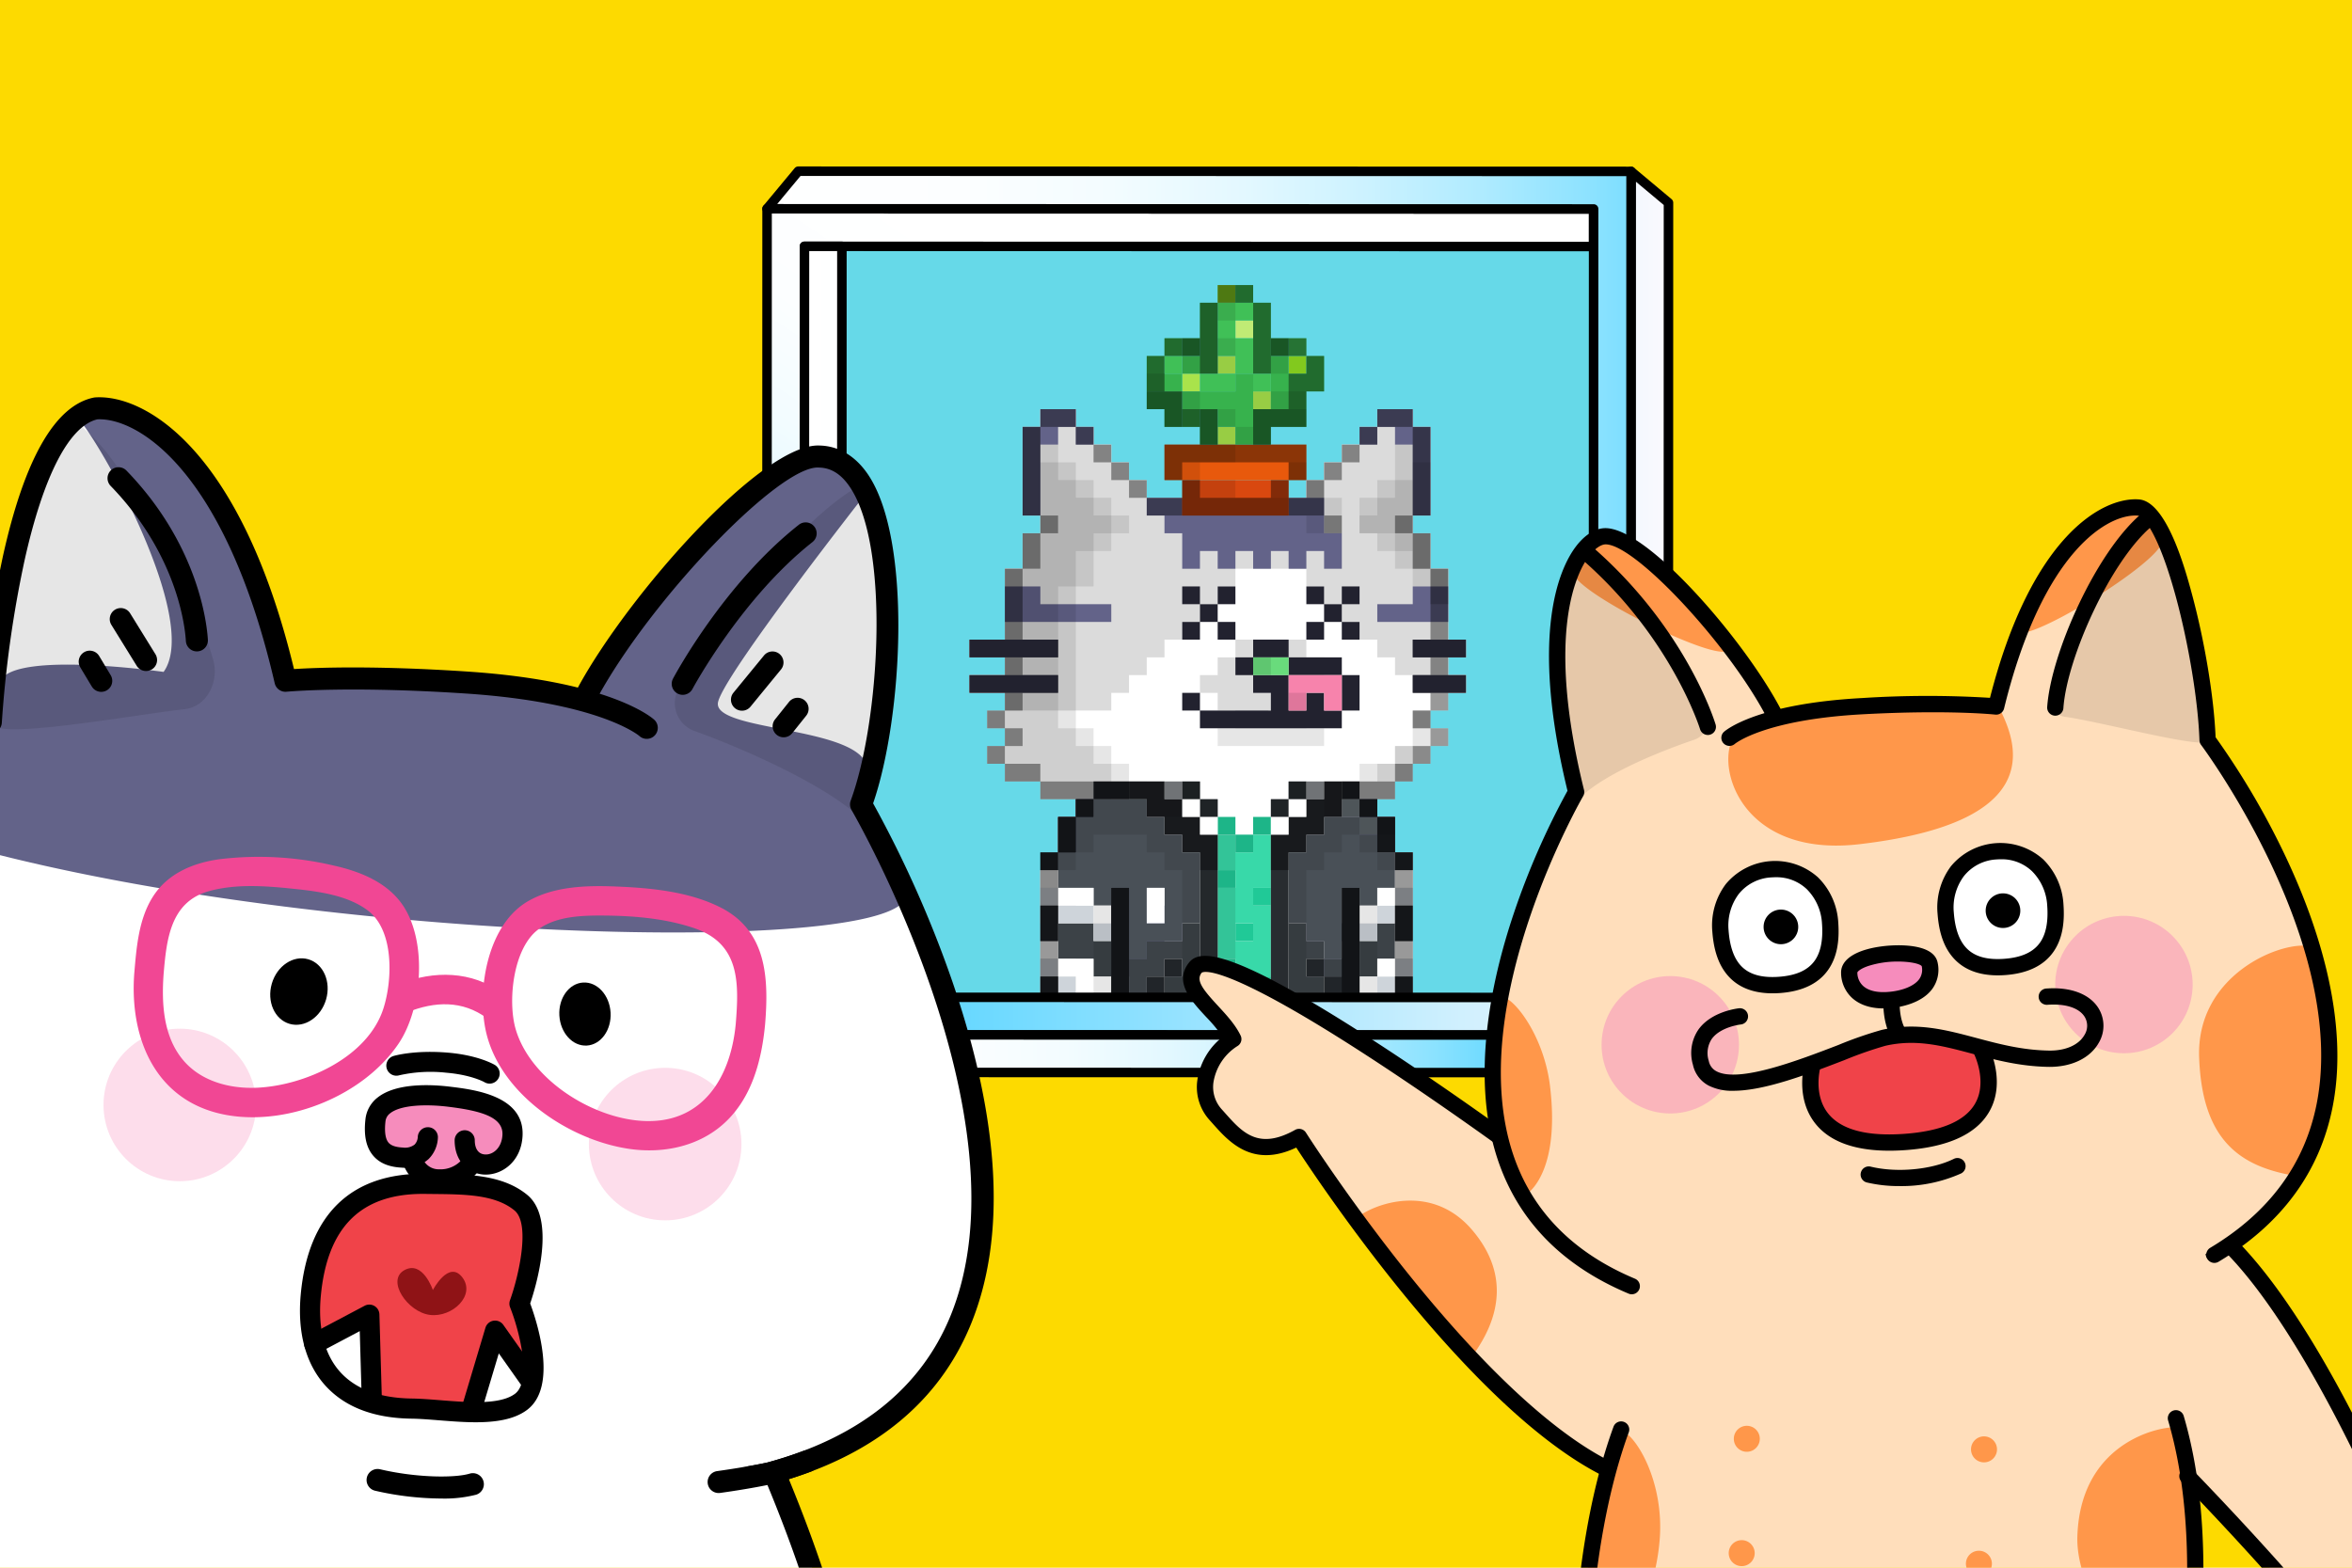
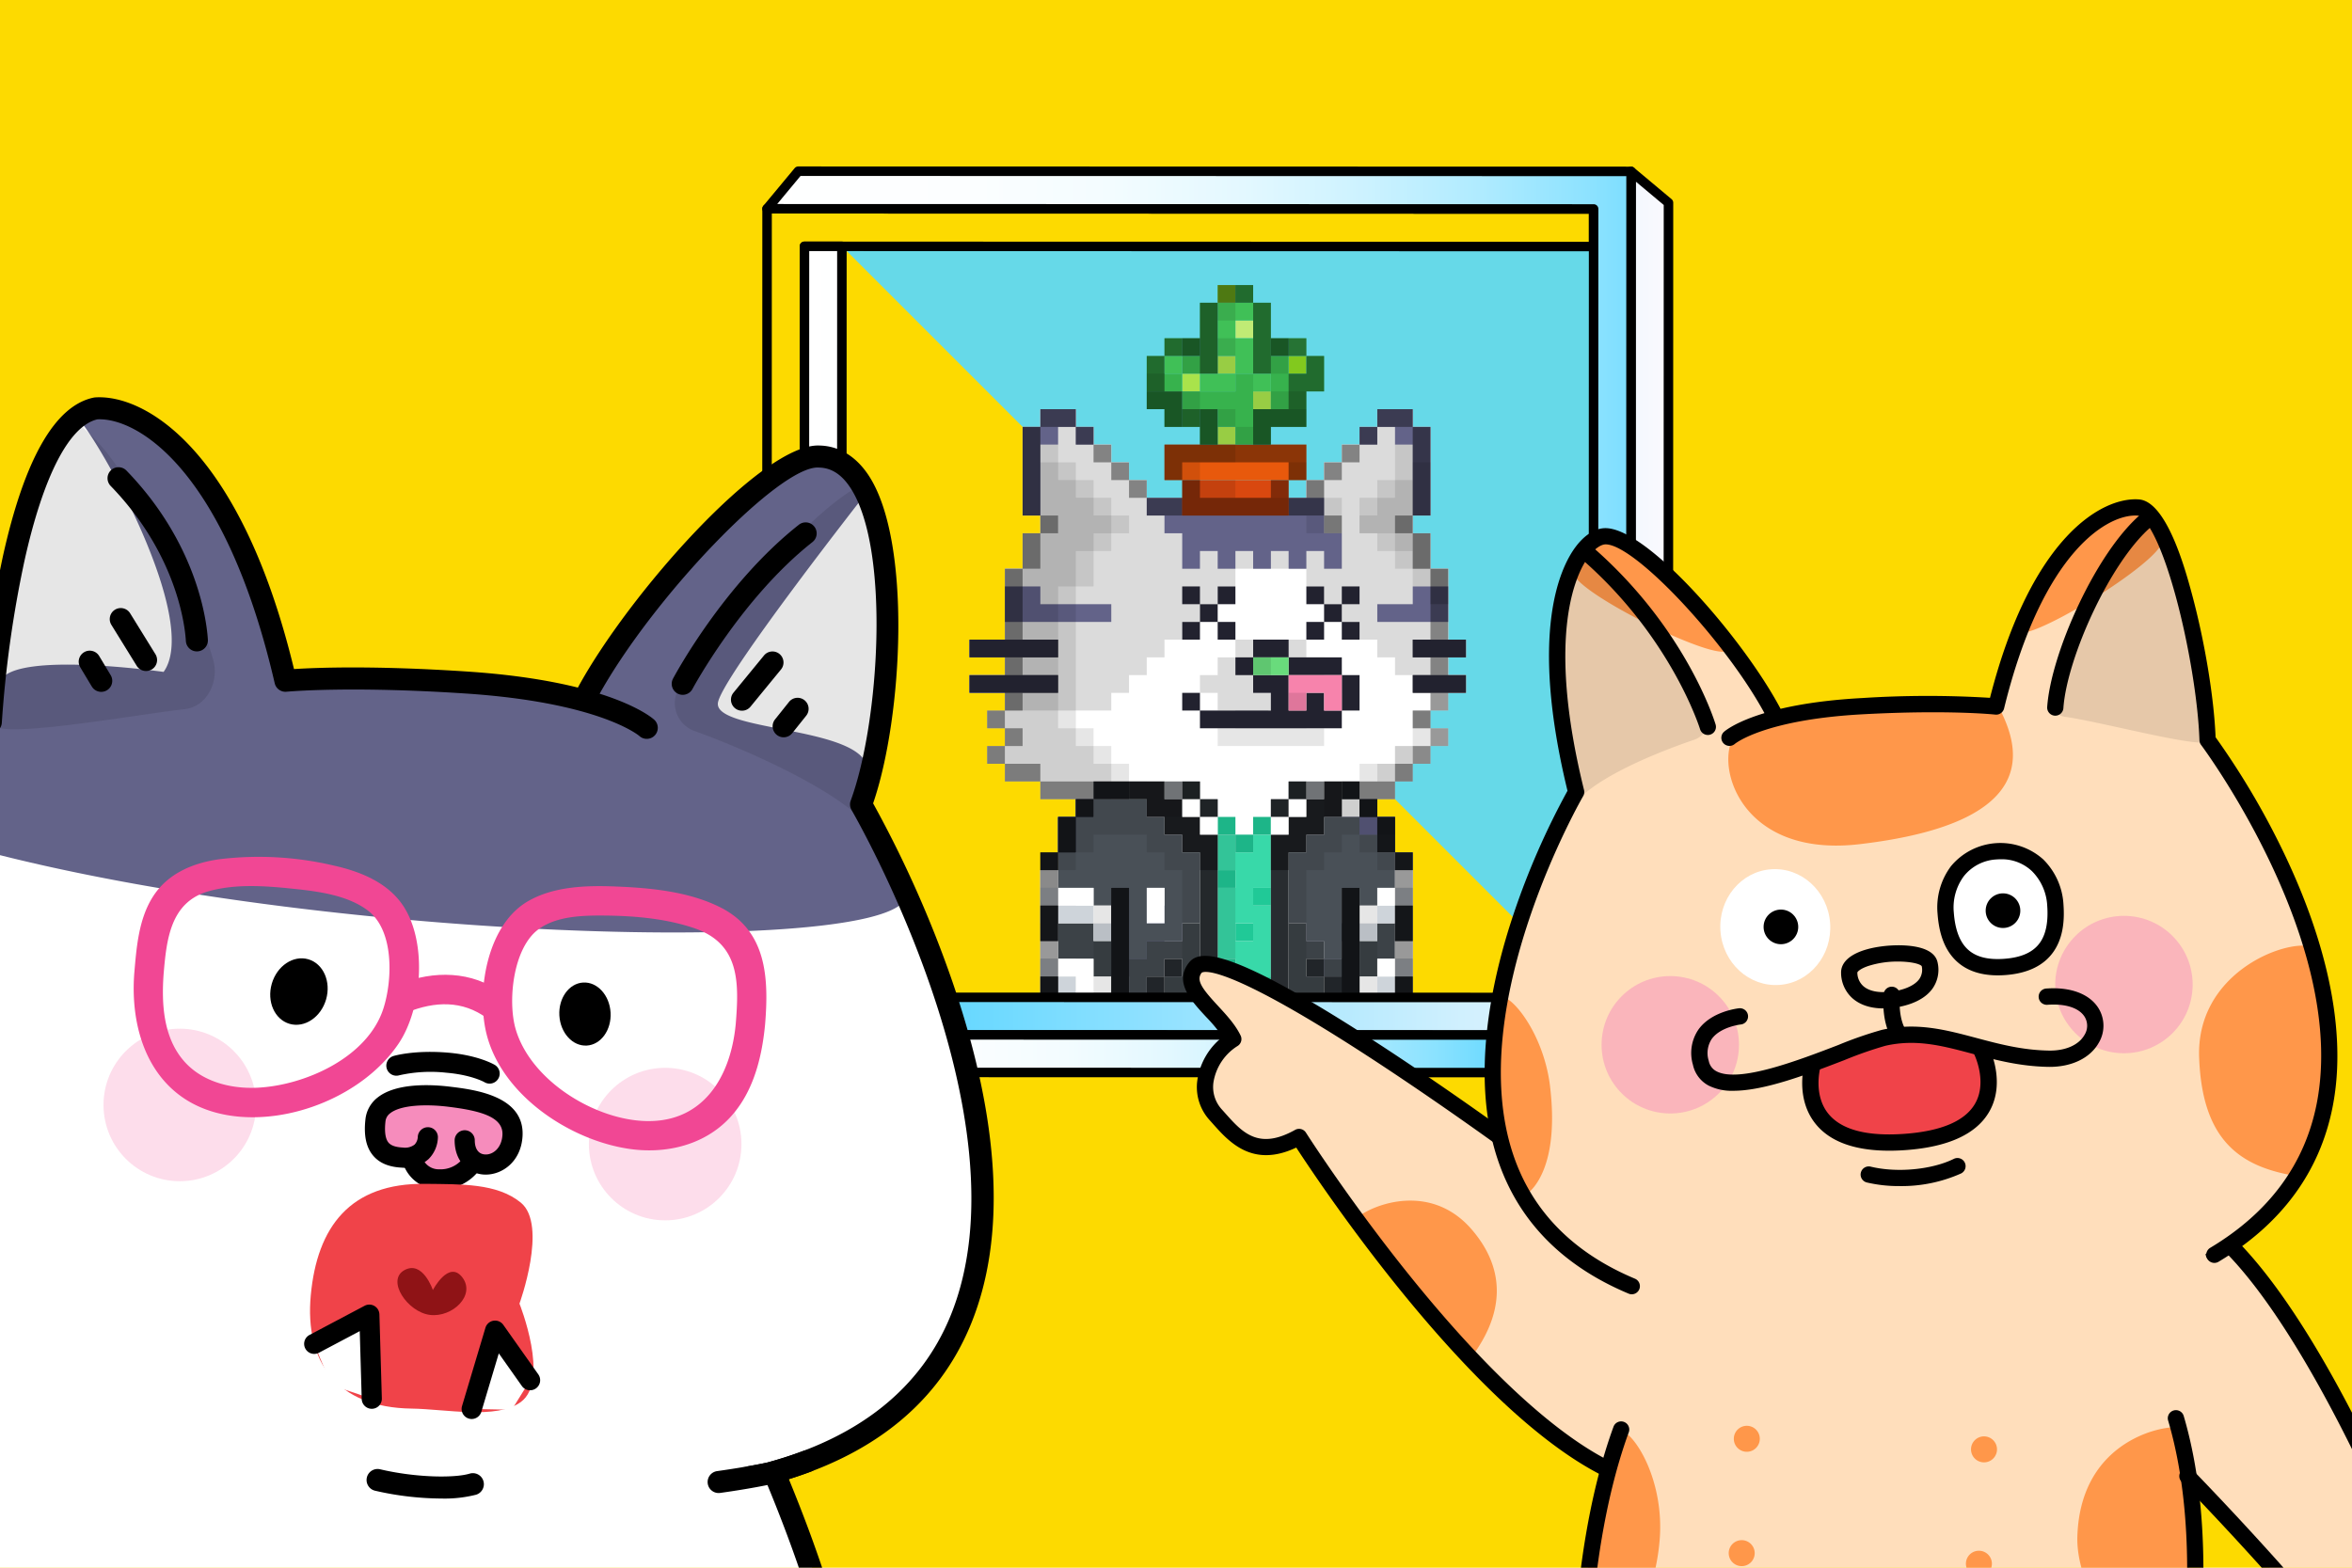
<svg xmlns="http://www.w3.org/2000/svg" viewBox="0 0 600 400">
  <defs>
    <linearGradient id="a" x1="280.733" y1="153.001" x2="491.585" y2="153.001" gradientTransform="rotate(.014 -3436.127 -278819.718)" gradientUnits="userSpaceOnUse">
      <stop offset="0" stop-color="#4dd2ff" />
      <stop offset="1" stop-color="#f9f9fe" />
    </linearGradient>
    <linearGradient id="b" x1="245.691" y1="237.411" x2="367.498" y2="56.553" gradientTransform="rotate(.014 -3436.127 -278819.718)" gradientUnits="userSpaceOnUse">
      <stop offset="0" stop-color="#4dd2ff" />
      <stop offset=".027" stop-color="#5bd5ff" />
      <stop offset=".123" stop-color="#86e0ff" />
      <stop offset=".223" stop-color="#abeaff" />
      <stop offset=".327" stop-color="#caf2ff" />
      <stop offset=".436" stop-color="#e1f7ff" />
      <stop offset=".552" stop-color="#f2fcff" />
      <stop offset=".679" stop-color="#fcfeff" />
      <stop offset=".841" stop-color="#fff" />
    </linearGradient>
    <linearGradient id="c" x1="271.175" y1="167.371" x2="491.603" y2="167.371" gradientTransform="rotate(.014 -3436.127 -278819.718)" gradientUnits="userSpaceOnUse">
      <stop offset="0" stop-color="#fff" />
      <stop offset=".179" stop-color="#fcfeff" />
      <stop offset=".312" stop-color="#f3fcff" />
      <stop offset=".429" stop-color="#e3f8ff" />
      <stop offset=".538" stop-color="#ccf2ff" />
      <stop offset=".641" stop-color="#afebff" />
      <stop offset=".739" stop-color="#8be2ff" />
      <stop offset=".833" stop-color="#60d7ff" />
      <stop offset=".923" stop-color="#30cbff" />
      <stop offset="1" stop-color="#00bfff" />
    </linearGradient>
    <linearGradient id="d" x1="261.635" y1="148.208" x2="482.036" y2="148.208" gradientTransform="rotate(.014 -3436.127 -278819.718)" gradientUnits="userSpaceOnUse">
      <stop offset="0" stop-color="#fff" />
      <stop offset=".235" stop-color="#fcfeff" />
      <stop offset=".408" stop-color="#f3fcff" />
      <stop offset=".561" stop-color="#e3f8ff" />
      <stop offset=".703" stop-color="#ccf2ff" />
      <stop offset=".837" stop-color="#afebff" />
      <stop offset=".964" stop-color="#8ce2ff" />
      <stop offset="1" stop-color="#80dfff" />
    </linearGradient>
    <style>
      .c {
        fill: #fff
      }

      .e {
        fill: #636389
      }

      .f,
      .g {
        opacity: .1;
        isolation: isolate
      }

      .g {
        opacity: .4
      }

      .h {
        fill: #22222f
      }

      .af {
        fill: #ffdebb
      }

      .ag {
        fill: #ff974a
      }

      .ah {
        opacity: .1
      }

      .ai,
      .ak,
      .al {
        fill: #f68cbc
      }

      .ai {
        opacity: .5
      }

      .aj {
        fill: #f04349
      }

      .al {
        opacity: .3
      }

      .an {
        fill: #f14794
      }
    </style>
  </defs>
  <path style="fill:#fdda00" d="M-15.476-12.464h625.344v427.271H-15.476z" />
-   <path d="M215.634 63.683h190v190h-190Z" style="fill:#66d9e8" />
+   <path d="M215.634 63.683h190v190Z" style="fill:#66d9e8" />
  <path class="c" d="M373.967 167.73v-4.523h-4.524v-18.095h-4.523v-9.048h-4.524v-4.524h4.524v-22.619h-4.524v-4.523h-9.048v4.523h-4.524v4.524h-4.523v4.524h-4.524v4.524h-4.524v4.524h-40.714v-4.524h-4.524v-4.524h-4.524v-4.524h-4.524v-4.524h-4.524v-4.524h-9.047v4.524h-4.524v22.62h4.524v4.523h-4.524v9.048h-4.524v18.095h-9.047v4.524h9.047v4.524h-9.047v4.523h9.047v4.524h-4.524v4.524h4.524v4.524h-4.524v4.524h4.524v4.523h9.048v4.524h9.047v4.524h-4.523v13.572h-4.524v31.666h95v-36.19h-4.524v-9.048h-4.524v-4.524h4.524v-4.524h4.524v-4.523h4.524v-4.524h4.523v-4.524h-4.523v-4.524h4.523v-4.524h4.524v-4.523h-4.524v-4.524Z" />
  <path d="M369.443 167.73v4.525h4.524v4.523h-13.571v-4.523h-4.524v-4.524h-4.524v-4.524h-4.524v-4.524h-4.523v-4.524h-4.524v-4.523h-4.524v-4.524h-18.095v4.524h-4.524v4.523h-4.524v4.524h-4.524v4.524h-4.524v4.524h-4.523v4.524h-4.524v4.523h-4.524v4.524h-27.143v-4.524h-9.047v-4.523h9.047v-4.524h-9.047v-4.524h9.047v-18.095h4.524v-9.048h4.524v-4.524h-4.524v-22.619h4.524v-4.523h9.047v4.523h4.524v4.524h4.524v4.524h4.524v4.524h4.524v4.524h40.714v-4.524h4.524v-4.524h4.524v-4.524h4.523v-4.524h4.524v-4.524h9.048v4.524h4.524v22.62h-4.524v4.523h4.524v9.048h4.523v18.095h4.524v4.524Zm-13.571 40.715h-4.524v4.524h-9.047v4.524h4.523v4.524h4.524v4.523h9.048v-9.047h-4.524Zm-18.095 18.095v4.524h-4.524v4.524h-4.524v9.048h4.524v4.523h4.524v4.524h9.047V226.54Zm-4.524-45.238h4.524v-4.524h4.524v-4.523h-4.524v-4.524h-4.524v-4.524h-18.095v4.524h-4.524v4.524h-4.524v4.523h4.524v4.524h4.524v4.524h18.095Zm-40.714 27.143h-4.524v-4.524h-4.524v-4.524h-4.524v4.524h-4.524v4.524h-4.523v13.572h-4.524v13.571h4.524v-4.524h4.523v-4.524h4.524v-4.523h4.524v22.619h-9.048v4.523h-9.047v4.524h22.619v-31.666h4.524v-4.524h4.523v-4.524h-4.523Z" style="fill:#dbdbdb" />
  <path class="e" d="M369.443 149.636v9.047h-18.095v-4.524h9.048v-4.523Zm-13.571-36.19h4.524v18.094h4.524v-22.619h-4.524v-4.523h-9.048v4.523h4.524Zm-4.524 90.475h-4.524v4.524h-4.523v4.524h4.523v4.524h9.048v-9.048h-4.524Zm0-95h-4.524v4.524h4.524Zm-13.571 135.715v4.523h9.047v-4.523Zm-4.524-9.048v4.524h13.571v-4.524Zm0-90.476v-4.524h4.524v4.524h4.524v-9.048h-4.524v-9.047h-45.238v4.523h4.523v4.524h4.524v9.048h4.524v-4.524h4.524v4.524h4.524v-4.524h4.524v4.524h4.523v-4.524h4.524v4.524Zm-36.19 85.952h-4.524v-4.524h-9.048v22.62h9.048v-4.524h4.523v-4.524h4.524v-4.524h-4.524Zm-9.048-13.571v-4.524h-9.048v-9.048h-4.524v4.524h-4.523v13.572h4.523v-4.524Zm-9.048-104.048v-4.524h-4.524v4.524Zm4.524 45.238v-4.524h-18.095v-4.523h-9.048v9.047Zm-18.095-45.238h4.524v-4.524h4.523v-4.524h-9.047v4.524h-4.524v22.62h4.524Z" />
  <path class="f" d="M369.443 145.112v9.047h-4.523v-9.047Zm-9.047 40.714h4.524v-4.524h-4.524Zm4.524-49.762h-4.524v-4.524h4.524v-13.57h-4.524v4.524h-4.524v4.524h-4.524v4.523h-4.524v4.524h9.048v4.524h4.524v4.524h4.524Zm-9.048 58.81h-4.524v4.523h-9.047v4.524h-4.524v4.524h9.047v4.524h9.048v-4.524h-4.524v-4.524h4.524v-4.524h4.524v-9.047h-4.524Zm-9.048 27.143h-4.523v31.666h9.047V226.54h-4.524Zm-4.523-85.953v-9.047h-4.524v-4.524h-4.524v4.524h-4.524v4.523h4.524v4.524Zm-58.81 90.476h-4.524v27.143h9.048v-31.666h-4.524Zm0-27.143v-4.523h-4.524v-4.524h-4.524v-4.524h-4.523v-36.19h4.523v-9.048h4.524v-4.524h4.524v-4.524h-4.524v-4.523h-4.524v-4.524h-4.523v-4.524h-4.524v-9.048h-4.524v22.62h4.524v4.523h-4.524v9.048h-4.524v36.19h-4.524v4.524h4.524v4.524h-4.524v4.524h4.524v4.523h9.048v4.524h9.047v4.524h-4.523v13.571h9.047v-4.523h4.524v-4.524h4.524v-4.524h4.524v-9.048Z" />
  <path class="f" d="M369.443 145.112v9.047h-4.523v-4.523h-4.524v-4.524h-4.524v-4.524h-4.524v-4.524h-4.524v-9.047h4.524v-4.524h4.524v-9.048h4.524v-4.524h4.524v22.62h-4.524v4.523h4.524v9.048Zm-9.047 45.238h-4.524v4.524h-9.048v4.523h-4.523v4.524h13.571v-4.524h4.524v-4.523h4.524v-13.572h-4.524Zm-72.381 4.524h-4.524v-4.524h-4.524v-4.524h-4.524v-36.19h4.524v-9.048h4.524v-4.524h4.524v-4.524h-4.524v-4.523h-4.524v-4.524h-4.524v-4.524h-4.523v-4.524h-4.524v-4.524h-4.524v22.62h4.524v4.523h-4.524v9.048h-4.524v36.19h-4.524v4.524h4.524v4.524h-4.524v4.524h4.524v4.523h9.048v4.524h9.047v4.524h-4.523v13.571h4.523v-4.523h4.524v-4.524h4.524v-4.524h9.048v-4.524h-4.524Z" />
  <path class="g" d="M369.443 167.73v4.525h4.524v4.523h-4.524v4.524h-4.523v-4.524h-4.524v-4.523h4.524v-4.524h-4.524v-4.524h4.524v-18.095h4.523v18.095h4.524v4.524Zm0 22.62v-4.524h-4.523v4.524Zm-9.047 4.524h4.524v-4.524h-4.524Zm0-9.048h4.524v-4.524h-4.524Zm4.524-49.762h-4.524v9.048h4.524Zm0-27.143h-4.524v22.62h4.524Zm-9.048 144.762h4.524v-36.19h-4.524Zm0-54.286h4.524v-4.523h-4.524Zm0-67.857v4.524h4.524v-4.524Zm-4.524-27.143v4.524h9.048v-4.524Zm0 113.096h4.524v-9.048h-4.524Zm-4.524-18.096v9.048h4.524v-4.524h4.524v-4.524Zm0-85.952h4.524v-4.524h-4.524Zm-4.523 140.238h4.523v-31.666h-4.523Zm0-135.714h4.523v-4.524h-4.523Zm0 18.095v-4.524h-4.524v4.524Zm-4.524-13.571h4.524v-4.524h-4.524Zm-4.524 4.524h-40.714v4.523h45.238v-9.047h-4.524Zm-45.238-4.524v4.524h4.524v-4.524Zm-4.524 131.19h4.524v-31.666h-4.524Zm0-135.714v4.524h4.524v-4.524Zm-4.524-4.524v4.524h4.524v-4.524Zm-4.524-4.524v4.524h4.524v-4.524Zm-4.523 113.096h4.523v-13.572h-4.523Zm-4.524-117.62v4.524h9.047v-4.523Zm0 149.286h4.524v-31.666h-4.524Zm9.047-49.762v4.524h4.524v-9.047h-13.571v4.523Zm-4.523-67.857v-4.524h-4.524v4.524Zm-9.048 9.048h4.524v-9.048h-4.524Zm0-13.572h4.524v-22.619h-4.524Zm4.524 67.858v-4.524h-9.048v4.524Zm-4.524-9.048v-4.524h-4.524v4.524Zm-4.524-27.143h-9.047v4.524h9.047v4.524h-9.047v4.523h9.047v4.524h4.524v-4.524h9.048v-4.523h-9.048v-4.524h9.048v-4.524h-9.048v-18.095h-4.524Zm-4.524 31.667h4.524v-4.524h-4.524Zm0-9.048h4.524v-4.524h-4.524Z" />
  <path class="h" d="M373.967 163.207v4.524h-13.571v-4.524Zm-13.571 9.048v4.523h13.571v-4.523Zm-113.095 0v4.523h22.619v-4.523Zm0-9.048v4.524h22.619v-4.524Z" />
-   <path d="M346.824 208.445h4.524v4.524h-4.524Zm-4.523-4.524h4.523v4.524h-4.523Z" style="fill:#575e63" />
  <path d="M319.682 212.969v4.524h-4.524v-4.524h-4.524v9.048h4.524v4.523h-4.524v18.096h4.524v4.523h-4.524v4.524h9.048v-4.524h4.523v-18.095h-4.523v-4.524h4.523v-13.57Zm0 27.143h-4.524v-4.524h4.524Z" style="fill:#38d9a9" />
  <path d="M319.682 249.16h4.523v4.523h-4.523Zm0-18.096h4.523v-4.524h-4.523Zm0-22.619v4.524h4.523v-4.524Zm0 27.143h-4.524v4.524h4.524Zm-4.524-18.095h4.524v-4.524h-4.524Zm-4.524 31.666h4.524v-4.523h-4.524Zm4.524-27.142h-4.524v4.523h4.524Zm-4.524-13.572v4.524h4.524v-4.524Z" style="fill:#20c997" />
  <path d="M333.253 199.397v4.524h-4.524v4.524h-4.524v-4.524h4.524v-4.524Zm-31.667 0v4.524h4.524v4.524h4.524v-4.524h-4.524v-4.524Z" style="fill:#343a40" />
  <path d="M342.3 199.397v9.048h-4.523v4.524h-4.524v4.524h-4.524v36.19h-4.524V212.97h4.524v-4.524h4.524v-4.524h4.524v-4.524Zm-36.19 9.048h-4.524v-4.524h-4.524v-4.524h-9.047v4.524h4.524v4.524h4.524v4.524h4.523v4.524h4.524v36.19h4.524V212.97h-4.524Z" style="fill:#282c30" />
  <path d="M355.872 235.588v9.048h-4.524v4.523h-4.524v-9.047h4.524v-4.524Zm-18.095 13.571h4.524v-4.523h-4.524Zm-4.524-4.523h4.524v-4.524h-4.524v-4.524h-4.524v18.095h9.048v-4.524h-4.524Zm-31.667-4.524h-9.047v4.524h-4.524v9.047h4.524v-4.524h4.523v-4.523h4.524v4.523h-4.524v4.524h9.048v-18.095h-4.524Zm-22.619-4.524h-9.047v9.048h9.047v4.523h4.524v-9.047h-4.524Z" style="fill:#3c4247" />
  <path d="M351.348 217.493v-4.524h-4.524v-4.524h-9.047v4.524h-4.524v4.524h-4.524v18.095h4.524v4.524h4.524v4.524h4.524V226.54h4.523v4.524h4.524v-4.524h4.524v-9.047Zm-49.762-4.524h-4.524v-4.524h-4.523v-4.524h-13.572v4.524h-4.524v9.048h-4.523v9.047h9.047v4.524h4.524v-4.524h4.524v18.096h4.524v-4.524h9.047v-4.524h4.524v-18.095h-4.524Zm-9.047 22.619v-9.048h4.523v9.048Z" style="fill:#495057" />
  <path d="M355.872 244.636h4.524v4.523h-4.524Zm0-18.096v4.524h4.524v-4.524Zm-4.524 27.143h4.524v-4.524h-4.524Zm0-18.095h4.524v-4.524h-4.524Zm-4.524 4.524h4.524v-4.524h-4.524Zm-13.571-36.19h4.524v-4.525h-4.524Zm-36.19 0h4.523v-4.525h-4.523Zm-18.096 36.19h4.524v-4.524h-4.524Zm-9.047-9.048v4.524h9.047v-4.524Zm0 22.62h4.523v-4.525h-4.523Zm-4.524-9.048v4.523h4.524v-4.523Zm0-18.096v4.524h4.524v-4.524Z" style="fill:#ced4da" />
  <path class="c" d="M355.872 240.112h4.524v4.524h-4.524Zm0-18.095v4.523h4.524v-4.523Zm-4.524 27.142h4.524v-4.523h-4.524Zm0-18.095h4.524v-4.524h-4.524Zm-4.524 22.62h4.524v-4.525h-4.524Zm0-18.096h4.524v-4.524h-4.524Zm-18.095-27.143h4.524v-4.524h-4.524Zm-4.524 4.524h4.524v-4.524h-4.524Zm-18.095 0h4.524v-4.524h-4.524Zm-4.524-9.048v4.524h4.524v-4.524Zm-9.047 31.667h4.523v-9.048h-4.523Zm-13.572 0h4.524v-4.524h-4.524Zm0 9.048h-9.047v4.523h4.523v4.524h9.048v-4.524h-4.524Zm-9.047-18.096v4.524h9.047v-4.524Zm-4.524 13.572v4.524h4.524v-4.524Zm0-18.095v4.523h4.524v-4.523Z" />
  <path d="M355.872 249.16h4.524v4.523h-4.524Zm0-9.048h4.524v-9.048h-4.524Zm0-22.62v4.525h4.524v-4.524Zm0-9.047h-4.524v9.048h4.524Zm-9.048-4.524v4.524h4.524v-4.524Zm-4.523 45.238h-4.524v4.524h9.047V226.54h-4.523Zm0-49.762v4.524h4.523v-4.524Zm-9.048 45.239v4.523h4.524v-4.523Zm-36.19 4.523h4.523v-4.523h-4.524Zm-4.524 4.524h4.523v-4.524h-4.523Zm-9.048 0h4.524V226.54h-4.524Zm-4.524-54.286v4.524h9.048v-4.524Zm-4.524 9.048h4.524v-4.524h-4.524Zm-4.523 9.048h4.523v-9.048h-4.523Zm-4.524 36.19h4.524v-4.524h-4.524Zm0-13.571h4.524v-9.048h-4.524Zm0-18.095h4.524v-4.524h-4.524Z" style="fill:#212529" />
  <path class="g" d="M360.396 217.493v36.19h-4.524v-36.19Zm-4.524-9.048h-4.524v9.048h4.524Zm-9.048-4.524v4.524h4.524v-4.524Zm-4.523 49.762h4.523V226.54h-4.523Zm-13.572-49.762h-4.524v4.524h4.524zh4.524v4.524h-4.524v4.524h-4.524v9.048h4.524v-4.524h4.524v-4.524h4.524v-4.524h4.524v-4.524h4.523v-4.524H328.73Zm-49.762-4.524v4.524h13.572v4.524h4.524v4.524h4.523v4.524h4.524v4.524h4.524v-9.048h-4.524v-4.524h-4.524v-4.524h4.524v4.524h4.524v-4.524h-4.524v-4.524Zm4.524 54.286h4.524V226.54h-4.524Zm-9.048-45.238h4.524v-4.524h-4.524Zm-4.523 9.048h4.523v-9.048h-4.523Zm-4.524 36.19h4.524v-36.19h-4.524Z" />
  <path class="f" d="M351.348 222.017v-4.524h4.524v4.524Zm4.524-9.048v-4.524h-4.524v-4.524h-4.524v-4.524H328.73v4.524h9.048v9.048h-4.524v4.524h-4.524v36.19h9.048v-4.524h-4.524v-27.142h4.524v-4.524h4.524v-4.524h4.523v4.524h4.524v-4.524Zm-9.048 13.571h-4.523v27.143h9.047v-22.619h-4.524Zm-27.142-13.571h4.523v-4.524h-4.523Zm-4.524-4.524h-4.524v13.572h-4.524v-4.524h-4.524v-4.524h-4.524v-4.524h4.524v-4.524h4.524v-4.524h-27.143v4.524h-4.524v4.524h-4.523v9.048h-4.524v9.047h4.524v-4.523h4.523v-4.524h4.524v-4.524h13.572v4.524h4.524v4.524h4.523v27.142h-4.523v4.524h18.095v-36.19h4.524v-4.524h-4.524Zm-31.667 22.62h-4.524v22.618h9.048V226.54h-4.524Z" />
  <path class="h" d="M342.3 163.207v-4.524h4.524v4.524Zm4.524-13.571h-4.523v4.523h4.523Zm-9.047 4.523v4.524h4.524v-4.524Zm-4.524 9.048h4.524v-4.524h-4.524Zm0-13.571v4.523h4.524v-4.523Zm-18.095 13.571v-4.524h-4.524v4.524Zm-4.524-9.048h4.524v-4.523h-4.524Zm-4.524 4.524h4.524v-4.524h-4.524Zm-4.524 4.524h4.524v-4.524h-4.524Zm0-13.571v4.523h4.524v-4.523Zm45.238 22.619v9.047h-4.523v-9.047Zm-9.047 4.523h-4.524v4.524h-4.524v-9.047h-9.047v4.523h4.523v4.524H306.11v4.524h36.19v-4.524h-4.523Zm4.524-4.523v-4.524h-13.572v4.524Zm-13.572-4.524v-4.524h-9.047v4.524Zm-13.571 0v4.524h4.524v-4.524Zm-13.572 9.047v4.524h4.524v-4.524Z" />
  <path d="M328.73 172.255v9.047h4.523v-4.524h4.524v4.524h4.524v-9.047Z" style="fill:#f783ac" />
  <path d="M319.682 167.73h9.047v4.525h-9.047Z" style="fill:#69db7c" />
  <path class="f" d="M337.777 185.826v4.524h-27.143v-4.524Zm-4.524-9.048h-4.524v4.524h4.524Zm-9.048-9.047h-4.523v4.524h4.523Z" />
  <path d="M315.158 81.778h4.524v4.524h-4.524Z" style="fill:#c0eb75" />
  <path d="M333.253 90.826v4.524h-4.524v-4.524Zm-22.62-18.095v4.524h4.525V72.73Z" style="fill:#82c91e" />
  <path d="M301.586 122.493h27.143v9.047h-27.143Z" style="fill:#d9480f" />
  <path d="M324.205 99.874v4.523h-4.523v-4.523Zm-13.571 9.047v4.524h4.524v-4.524Zm0-18.095v4.524h4.524v-4.524Zm-9.048 4.524v4.524h4.524V95.35Z" style="fill:#a9e34b" />
  <path d="M297.063 113.445h36.19v9.048h-36.19Z" style="fill:#e8590c" />
  <path d="M333.253 86.302v4.524h-4.524v-4.524Zm-13.571 13.572h4.523V95.35h-4.523Zm0-13.572h-4.524v-4.524h4.524v-4.523h-9.048v13.571h4.524v4.524h4.524ZM306.11 95.35v4.524h9.048V95.35Zm-9.048 0h4.524v-4.524h-4.524Z" style="fill:#40c057" />
  <path d="M333.253 104.397v4.524h-9.048v4.524h-4.523v-9.048Zm-4.524-18.095h-4.524v4.524h4.524Zm-22.619 27.143h4.524v-9.048h-4.524Zm0-27.143h-4.524v4.524h4.524Zm-13.57 13.572v4.523h4.523v4.524h4.524v-9.047Z" style="fill:#2f9e44" />
  <path d="M337.777 90.826v9.048h-4.524v4.523h-9.048V95.35h-4.523V77.255h4.523v13.571h4.524v4.524h4.524v-4.524Zm-22.62 9.048h-13.57v9.047h4.523v-4.524h4.524v4.524h4.524v4.524h4.524V95.35h-4.524Zm0-27.143v4.524h4.525V72.73Zm-4.523 22.619V77.255h-4.524v13.571h-4.524v4.524Zm-13.571 0v-4.524h-4.524v9.048h9.047V95.35Zm4.523-9.048h-4.523v4.524h4.523Z" style="fill:#37b24d" />
  <path class="g" d="M337.777 90.826v9.048h-4.524v9.047h-9.048v4.524h9.048v9.048h-4.524v-4.524h-27.143v4.524h-4.524v-9.048h9.048v-4.524h-9.048v-4.524h-4.523v-13.57h4.523v9.047h4.524v4.523h9.048v9.048h9.048v-9.048h9.047V95.35h4.524v-4.524Zm-13.572 36.19H306.11v-4.523h-4.524v9.047h27.143v-9.047h-4.524Zm-4.523-31.666h4.523v-4.524h9.048v-4.524h-9.048v-9.047h-4.523Zm0-18.095V72.73h-9.048v4.524ZM306.11 90.826v4.524h4.524V77.255h-4.524v9.047h-9.048v4.524Z" />
  <path class="f" d="M328.73 117.969h4.523v4.524h-4.524Zm-9.048-18.095v9.047h-4.524v-4.524h-9.048v-4.523h-9.048V95.35h-4.523v9.047h4.523v4.524h9.048v4.524h-9.048v9.048h4.524v9.047h27.143v-4.523h-13.571v-4.524h-9.048v-4.524h9.048v-4.524h9.047v-4.524h9.048v-9.047Zm9.047-13.572h-4.524v9.048h4.524Zm-13.571 9.048v-9.048h-4.524v-4.524h4.524v-4.523h-9.048v9.047h-4.524v9.048Z" />
  <path style="fill:url(#a)" d="m416.087 43.743-.05 210.767-201.303-.048-.002 9.587 201.303.047 9.549.003.002-9.587.048-202.778z" />
  <path d="m425.584 265.31-210.852-.05a1.21 1.21 0 0 1-1.212-1.212l.002-9.586a1.21 1.21 0 0 1 1.212-1.212l200.092.048.049-209.556a1.212 1.212 0 0 1 1.99-.929l9.547 7.991a1.21 1.21 0 0 1 .434.93l-.05 212.365a1.21 1.21 0 0 1-1.212 1.212Zm-209.64-2.473 208.428.05.05-210.587-7.124-5.963-.048 208.174a1.21 1.21 0 0 1-1.213 1.211l-200.091-.047Z" />
-   <path style="fill:url(#b)" d="m205.181 273.642.05-210.786 201.312.048.002-9.586-210.861-.05-.05 212.383z" />
  <path d="M205.181 274.854a1.2 1.2 0 0 1-.778-.282l-9.547-7.991a1.21 1.21 0 0 1-.434-.93l.05-212.384a1.21 1.21 0 0 1 1.212-1.211l210.861.05a1.21 1.21 0 0 1 1.212 1.212l-.002 9.587a1.21 1.21 0 0 1-1.212 1.211l-200.1-.047-.05 209.574a1.21 1.21 0 0 1-1.212 1.211m-8.335-9.769 7.123 5.962.05-208.191a1.21 1.21 0 0 1 1.211-1.211l200.1.047.002-7.162-208.436-.05Z" />
  <path style="fill:url(#c)" d="m425.602 264.099-210.879-.05.047-201.2-9.549-.002-.049 210.786 212.471.05z" />
  <path d="m417.643 274.895-212.472-.05a1.21 1.21 0 0 1-1.212-1.213l.05-210.785a1.21 1.21 0 0 1 1.212-1.212l9.55.003a1.21 1.21 0 0 1 1.211 1.212l-.047 199.987 209.668.05a1.212 1.212 0 0 1 .932 1.986l-7.96 9.584a1.21 1.21 0 0 1-.932.438m-211.259-2.474 210.69.05 5.946-7.16-208.297-.05a1.21 1.21 0 0 1-1.212-1.213l.047-199.986-7.125-.002Z" />
  <path style="fill:url(#d)" d="m195.684 53.268 210.852.05-.048 201.199 9.549.002.05-210.785-212.444-.051z" />
  <path d="m416.037 255.731-9.549-.002a1.21 1.21 0 0 1-1.212-1.212l.047-199.987-209.64-.05a1.212 1.212 0 0 1-.932-1.987l7.96-9.584a1.21 1.21 0 0 1 .933-.438l212.443.05a1.21 1.21 0 0 1 1.212 1.213l-.05 210.786a1.21 1.21 0 0 1-1.212 1.211m-8.336-2.426 7.124.002.05-208.362-210.663-.05-5.946 7.161 208.27.05a1.21 1.21 0 0 1 1.212 1.212Z" />
  <path class="af" d="M413.733 311.581s-95.731-71.378-108.377-65.378c-2.691 1.277-1.76 8.55 9.304 18.105-10.059 8.046-7.153 19.18-3.772 22.63 12.321 12.573 20.186 1.11 21.122 2.767 28.28 50.05 68.206 80.379 77.42 86.905 0 0-15.784 71.17-3.148 72.17s154.005-6.828 154.005-6.828l-3.372-66.738s46.387 52.834 51.842 55.561 13.469-12.507 13.469-12.507c-1.924-17.317-32.39-76.002-53.453-99.551Z" />
  <path class="ag" d="M555.98 364.277s2.306 10.557 2.537 45.703l-23.163.24s-5.718-8.942-5.413-18.252c.827-25.212 23.145-28.518 26.038-27.691M375.556 313.84c12.911 15.15 2.374 28.842-.472 32.91a147 147 0 0 1-28.869-36.086c4.242-3.48 18.945-9.021 29.34 3.176m47.82 79.173a55.8 55.8 0 0 1-4.807 18.419l-14.711.152c.19-5.454 1.85-23.193 9.347-46.763 4.022.902 11.44 13.22 10.17 28.192m82.898-26.513a3.314 3.314 0 1 1-3.458 3.163 3.314 3.314 0 0 1 3.458-3.163m-63.968.464a3.314 3.314 0 1 0 3.458-3.163 3.314 3.314 0 0 0-3.458 3.162m59.208 31.879a3.314 3.314 0 1 0 3.458-3.163 3.314 3.314 0 0 0-3.458 3.163m-60.51-2.7a3.314 3.314 0 1 0 3.458-3.162 3.314 3.314 0 0 0-3.458 3.163" />
  <path d="M409.894 376.805a2.1 2.1 0 0 1-.925-.22c-33.567-16.784-71.46-73.293-78.294-83.78-11.157 5.29-17.179-1.477-21.23-6.03a136 136 0 0 0-.914-1.02 12.53 12.53 0 0 1-3.085-10.134 17.15 17.15 0 0 1 6.465-11.07 42 42 0 0 0-4.272-5.126c-3.85-4.165-8.214-8.885-4.339-13.794 2.73-3.458 10.385-3.85 46.46 19.454 19.503 12.6 38.397 26.459 38.586 26.598a2.071 2.071 0 1 1-2.453 3.338c-.184-.134-18.612-13.651-37.797-26.078-37.143-24.056-41.385-20.887-41.548-20.74-1.51 1.915.184 4.137 4.133 8.41 2.197 2.376 4.469 4.834 5.806 7.615a2.07 2.07 0 0 1-.718 2.622 13.45 13.45 0 0 0-6.21 9.278 8.45 8.45 0 0 0 2.039 6.841q.465.515.943 1.052c4.357 4.897 8.471 9.52 17.842 4.272a2.07 2.07 0 0 1 2.76.696c.105.166 10.716 16.787 25.583 35.385 19.566 24.475 37.58 41.248 52.096 48.505a2.072 2.072 0 0 1-.928 3.926m206.635 65.073a8.53 8.53 0 0 1-4.987-1.47c-2.008-1.45-4.805-5.181-.977-13.876a2.072 2.072 0 1 1 3.792 1.67c-1.938 4.401-2.08 7.626-.39 8.848a5.46 5.46 0 0 0 5.502-.13c2.407-2.172 8.042-7.259-.369-21.848a2 2 0 0 1-.198-.468c-3.452-12.161-27.265-70.175-50.476-94.39a2.072 2.072 0 0 1 2.991-2.867c24.805 25.877 48.2 84.965 51.399 95.876 9.89 17.33 2.022 24.432-.57 26.773a8.82 8.82 0 0 1-5.717 1.882" />
  <path d="M604.91 431.885a2.07 2.07 0 0 1-1.65-.817c-.165-.217-16.863-22.053-46.704-52.954a2.072 2.072 0 1 1 2.98-2.878c30.026 31.092 46.855 53.103 47.021 53.322a2.072 2.072 0 0 1-1.647 3.327" />
  <path d="m559.687 414.679-.117-.004a2.07 2.07 0 0 1-1.954-2.183c1.077-19.399-.448-36.247-4.534-50.078a2.072 2.072 0 0 1 3.973-1.174c4.22 14.287 5.801 31.608 4.698 51.482a2.07 2.07 0 0 1-2.066 1.957m-155.491-1.027q-.077 0-.155-.006a2.07 2.07 0 0 1-1.913-2.219c.6-8.092 2.725-28.909 9.484-47.4a2.072 2.072 0 0 1 3.892 1.423c-6.58 18.002-8.657 38.364-9.244 46.284a2.07 2.07 0 0 1-2.064 1.918m160.531-91.732a2.072 2.072 0 0 1-.988-3.894 66 66 0 0 0 3.975-2.34 2.072 2.072 0 1 1 2.223 3.497 71 71 0 0 1-4.227 2.488 2.06 2.06 0 0 1-.983.25m-148.832 1.544a2.1 2.1 0 0 1-.883-.199 82 82 0 0 1-3.546-1.812 2.072 2.072 0 0 1 1.986-3.636 77 77 0 0 0 3.328 1.701 2.072 2.072 0 0 1-.885 3.946" />
  <path class="af" d="M401.701 202.671c-15.81 27.22-22.652 61.402-21.337 77.324.847 10.261 7.09 35.698 33.112 47.64 65.335 23.626 155.356-9.814 155.356-9.814 8.879-3.5 22.309-22.428 25.137-39.109 5.288-31.19-23.433-80.913-30.374-88.909-.192-7.894-6.673-52.72-16.442-59.355-11.82-8.028-33.437 22.953-38.487 50.031-24.145-5.381-51.878 1.436-56.212 2.343-.482-.919-22.342-41.116-41.407-45.526-17.075-3.949-15.468 44.296-9.346 65.375" />
  <path class="ag" d="M589.157 241.412c11.491 41.124-2.817 58.734-2.817 58.734-14.742-2.232-24.589-8.979-25.335-30.4-.73-20.98 20.767-29.7 28.152-28.334m-193.75 35.657c-1.568-12.96-9.56-23.362-13.066-22.92-6.39 37.449 6.74 50.8 6.74 50.8 2.661-1.656 8.659-8.592 6.325-27.88m156.15-139.078a9.56 9.56 0 0 0-10.06-9.032c-5.272.284-27.509 26.515-27.225 31.787s37.57-17.482 37.286-22.755m-110.663 27.4c-.284-5.273-25.247-29.653-30.52-29.369a9.56 9.56 0 0 0-9.032 10.061c.285 5.272 39.836 24.58 39.552 19.307m33.509 50.002c46.599-5.47 40.95-24.51 35.56-34.828 0 0-36.256-4.517-65.019 5.153-8.883 2.987-4.864 33.704 29.459 29.675" />
  <path d="M524.312 182.607q-.072 0-.145-.004a2.07 2.07 0 0 1-1.924-2.21c.943-13.65 12.473-39.623 24.086-49.352a2.072 2.072 0 1 1 2.661 3.175c-10.608 8.887-21.732 33.709-22.614 46.462a2.07 2.07 0 0 1-2.064 1.93m-88.639 4.923a2.07 2.07 0 0 1-1.983-1.472c-.07-.23-7.248-23.284-29.911-43.152a2.072 2.072 0 1 1 2.731-3.116c23.601 20.69 30.85 44.085 31.147 45.071a2.073 2.073 0 0 1-1.984 2.67" />
  <path d="M416.27 330.241a2.1 2.1 0 0 1-.8-.162c-16.945-7.108-28.181-18.619-33.396-34.215-7.012-20.973-1.66-45.678 4.064-62.709a193.5 193.5 0 0 1 13.735-31.38c-9.84-40.475-1.85-56.991 2.066-62.23 2.22-2.97 4.832-4.669 7.352-4.781 10.681-.449 35.52 28.314 44.871 45.972a2.072 2.072 0 0 1-3.662 1.939c-9.922-18.738-33.714-44.094-41.024-43.773-.942.043-2.545.886-4.218 3.124-2.8 3.745-11.159 19.111-1.165 59.561a2.07 2.07 0 0 1-.222 1.541c-.308.528-30.641 53.242-17.864 91.432 4.82 14.409 15.273 25.074 31.066 31.699a2.072 2.072 0 0 1-.802 3.982" />
  <path d="M564.895 322.235a2.072 2.072 0 0 1-1.066-3.85c15.009-8.98 24.152-21.373 27.176-36.837 8.025-41.036-29.13-90.98-29.505-91.48a2.07 2.07 0 0 1-.416-1.179c-.317-9.775-2.715-24.411-5.967-36.42-4.408-16.278-8.31-20.792-9.758-20.904-7.489-.575-24.254 8.951-34.116 49.203a2.074 2.074 0 0 1-2.243 1.565c-.114-.013-11.753-1.27-33.723-.088-25.21 1.356-32.652 7.507-32.725 7.57a2.08 2.08 0 0 1-2.914-.196 2.06 2.06 0 0 1 .159-2.898c.323-.292 8.23-7.16 35.257-8.614a259 259 0 0 1 32.597-.053c10.575-41.417 28.81-51.342 38.03-50.62 7.099.552 11.868 18.164 13.435 23.951 3.309 12.219 5.676 26.534 6.085 36.721a198.5 198.5 0 0 1 17.879 30.485c7.895 16.685 16.384 41.289 11.991 63.753-3.258 16.666-13.054 29.988-29.115 39.597a2.06 2.06 0 0 1-1.061.294" />
  <path class="ah" d="M432.187 188.75c-8.277 2.844-22.104 8.246-28.91 14.583 0 0-12.704-37.473-.296-62.478 15.845 7.998 24.156 26.971 32.125 39.64a5.585 5.585 0 0 1-2.919 8.255m94.565-5.858c-4.163-.573-2.637-5.925-1.541-9.982 6.501-24.076 22.957-41.344 22.957-41.344 11.061 11.771 15.241 55.953 15.278 56.937 2.148 3.718-26.527-4.213-36.694-5.611" />
  <circle class="ai" cx="426.093" cy="266.579" r="17.527" />
  <circle class="ai" cx="541.822" cy="251.213" r="17.527" />
  <path class="aj" d="M507.555 271.407c.863 14.53-10.657 19.57-20.706 20.305s-24.392-.016-25.351-13.14c-.672-9.202 10.492-12.363 21.172-13.943 9.967-1.475 24.507.402 24.885 6.778" />
  <path d="M483.887 265.04a2.08 2.08 0 0 1-1.882-1.193c-2.09-4.434-1.502-10.005-1.476-10.24a2.078 2.078 0 1 1 4.132.458c-.005.043-.478 4.653 1.104 8.009a2.08 2.08 0 0 1-1.878 2.966m.66 37.592a35.7 35.7 0 0 1-8.31-.92 2.078 2.078 0 1 1 .98-4.039c6.691 1.627 15.625.785 21.244-2.002a2.079 2.079 0 0 1 1.846 3.725 37.2 37.2 0 0 1-15.76 3.236m-2.576-9.027c-8.817 0-15.131-2.293-18.805-6.84-5.329-6.597-2.872-15.274-2.765-15.64a2.078 2.078 0 0 1 3.991 1.162c-.02.071-1.942 7.007 2.028 11.89 3.332 4.1 9.878 5.82 19.453 5.123 9.396-.687 15.45-3.29 17.992-7.737 3.16-5.528-.173-12.411-.207-12.48a2.079 2.079 0 0 1 3.719-1.857c.18.36 4.363 8.892.116 16.368-3.263 5.742-10.435 9.056-21.317 9.851q-2.189.16-4.205.16" />
  <path d="M442.185 278.317a13.34 13.34 0 0 1-6.225-1.284 7.86 7.86 0 0 1-4.092-5.366 10.6 10.6 0 0 1 1.393-8.953c3.326-4.683 10.098-5.42 10.385-5.448a2.078 2.078 0 0 1 .419 4.136c-.046.005-5.204.589-7.424 3.731a6.56 6.56 0 0 0-.73 5.568 3.77 3.77 0 0 0 1.986 2.653c5.728 3.02 20.983-2.846 31.077-6.726a99 99 0 0 1 11.07-3.848c8.864-2.015 16.293-.034 24.159 2.065 5.699 1.52 11.592 3.092 18.444 3.214 4.284.08 7.68-1.436 9.14-4.042a4.38 4.38 0 0 0-.009-4.607c-1.44-2.264-4.894-3.37-9.483-3.035a2.078 2.078 0 1 1-.303-4.146c6.161-.45 11.007 1.354 13.295 4.951a8.53 8.53 0 0 1 .126 8.87c-2.222 3.963-7.02 6.243-12.839 6.165-7.36-.13-13.502-1.77-19.443-3.354-7.674-2.047-14.301-3.815-22.166-2.027a99 99 0 0 0-10.5 3.674c-9.284 3.57-20.315 7.808-28.28 7.809" />
-   <path class="ak" d="M492.26 246.044c-.877-4.617-20.609-3.18-20.52 2.12.068 4.052 3.215 7.713 10.592 6.961 4.897-.499 11.103-2.904 9.929-9.081" />
  <path d="M480.48 257.301c-4.07 0-6.525-1.357-7.917-2.593a8.77 8.77 0 0 1-2.9-6.51c-.06-3.548 4.175-6.104 11.33-6.84 2.045-.21 12.304-.99 13.31 4.298a8.33 8.33 0 0 1-1.406 6.709c-2.748 3.686-8.156 4.604-10.354 4.828a20 20 0 0 1-2.063.108m3.666-11.96a24.5 24.5 0 0 0-7.45 1.103c-2.351.774-2.88 1.589-2.878 1.685a4.64 4.64 0 0 0 1.505 3.47c1.42 1.263 3.772 1.767 6.799 1.458 3.438-.35 6.22-1.538 7.443-3.177a4.14 4.14 0 0 0 .668-3.37c-.536-.643-3.02-1.17-6.087-1.17" />
  <ellipse class="c" cx="452.882" cy="236.548" rx="14.025" ry="14.793" transform="rotate(-4.18 452.905 236.56)" />
-   <path d="M452.186 253.447c-4.8 0-8.546-1.424-11.157-4.244-2.46-2.66-3.837-6.415-4.208-11.481a17.53 17.53 0 0 1 3.433-12.139 16.376 16.376 0 0 1 23.526-1.72 17.53 17.53 0 0 1 5.162 11.511c.37 5.066-.446 8.982-2.494 11.97-2.455 3.583-6.606 5.612-12.336 6.03q-.99.073-1.926.073m.813-29.618q-.516 0-1.044.038a11.4 11.4 0 0 0-8.425 4.276 13.4 13.4 0 0 0-2.563 9.276c.295 4.032 1.342 7.047 3.113 8.96 2.077 2.245 5.261 3.174 9.728 2.85 4.47-.327 7.482-1.712 9.21-4.234 1.475-2.15 2.073-5.286 1.778-9.318a13.4 13.4 0 0 0-3.884-8.805 11.18 11.18 0 0 0-7.913-3.043" />
  <ellipse class="c" cx="510.336" cy="231.964" rx="14.025" ry="14.793" transform="rotate(-4.18 510.336 231.963)" />
  <path d="M509.64 248.862c-4.8 0-8.546-1.423-11.156-4.244-2.462-2.659-3.838-6.415-4.208-11.48a17.53 17.53 0 0 1 3.433-12.139 16.376 16.376 0 0 1 23.526-1.72 17.53 17.53 0 0 1 5.161 11.511c.37 5.065-.445 8.981-2.494 11.97-2.455 3.583-6.606 5.611-12.337 6.03q-.988.073-1.925.072m.813-29.618q-.516 0-1.044.039a11.4 11.4 0 0 0-8.425 4.275 13.4 13.4 0 0 0-2.562 9.276c.294 4.033 1.342 7.047 3.113 8.96 2.076 2.245 5.257 3.175 9.728 2.85 4.469-.326 7.482-1.711 9.21-4.233 1.474-2.151 2.072-5.286 1.777-9.318a13.4 13.4 0 0 0-3.884-8.805 11.18 11.18 0 0 0-7.913-3.044" />
  <circle cx="454.315" cy="236.5" r="4.419" />
  <circle cx="510.967" cy="232.36" r="4.419" />
  <path class="c" d="M206.737 117.09c-25.843 6.066-56.28 59.802-56.95 61.04-5.863-1.304-43.364-11.029-76.207-4.144-6.384-36.816-35.174-79.212-51.344-68.526-3.623 2.394-18.512 11.223-23.125 77.509-9.552 10.726-55.292 62.533-52.385 123.314 1.097 22.926 30.137 49.353 42.12 54.254 68.824 26.733 159.929 33.354 211.323 14.692 43.336-16.011 49.482-46.657 50.807-60.561 2.058-21.575-7.682-77.598-31.33-109.477 3.438-11.3 17.764-95.3-12.91-88.1m-182.733-7.48c-.168.073-.305.051 0 0" />
  <path class="e" d="M-22.643 211.715c6.323-9.416 11.616-16.638 19.924-27.434l2.864-10.6c3.748-7.663 41.589-2.238 41.589-2.238 9.593-13.332-16.915-60.128-22.248-65.158 23.012-12.136 51.004 42.624 53.277 66.218 30.696-1.324 76.392 5.03 76.392 5.03s29.743-52.712 57.342-60.716c7.088-2.056 14.967 8.361 14.967 8.361s-37.939 48.297-38.339 54.3c-.498 7.482 38.952 5.752 38.172 17.472l-1.181 9.11a256 256 0 0 1 10.754 23.463c-8.42 15.185-168.31 10.094-253.513-17.808" />
  <path class="ah" d="M219.414 208.678c-9.121-8.714-31.058-18.158-42.237-22.158a7.577 7.577 0 0 1-3.818-11.247c11.027-17.048 29.698-41.548 44.753-50.693 16.47 22.442 1.302 84.098 1.302 84.098m-188.221-87.65c-6.293-9.784-11.744-13.184-11.744-13.184-2.813-2.403-17.013 15.777-21.248 76.02-3.428 5.766 35.292-1.398 48.935-2.926 5.664-.634 8.823-7.047 7.264-12.53-6.733-23.67-19.594-42.23-23.207-47.38" />
  <path d="M25.829 176.528a2.81 2.81 0 0 1-2.412-1.363l-2.935-4.886a2.81 2.81 0 1 1 4.818-2.895l2.935 4.887a2.81 2.81 0 0 1-2.406 4.257m11.436-5.315a2.81 2.81 0 0 1-2.393-1.333l-6.455-10.44a2.81 2.81 0 0 1 4.781-2.956l6.455 10.44a2.811 2.811 0 0 1-2.388 4.289m12.957-5.005a2.81 2.81 0 0 1-2.803-2.645c-.207-3.515-2.107-21.94-19.197-39.582a2.81 2.81 0 0 1 4.037-3.911c18.471 19.068 20.543 39.3 20.771 43.161q.005.085.005.167a2.81 2.81 0 0 1-2.645 2.804 3 3 0 0 1-.168.006m123.943 11.081a2.81 2.81 0 0 1-2.478-4.133c.523-.981 13.03-24.21 32.069-39.24a2.81 2.81 0 1 1 3.483 4.41c-18.095 14.286-30.47 37.244-30.592 37.474a2.81 2.81 0 0 1-2.482 1.489m25.745 10.832a2.81 2.81 0 0 1-2.195-4.564l3.558-4.454a2.81 2.81 0 1 1 4.391 3.508l-3.558 4.453a2.8 2.8 0 0 1-2.197 1.057m-10.629-6.785a2.81 2.81 0 0 1-2.173-4.592l7.782-9.492a2.81 2.81 0 0 1 4.347 3.563l-7.782 9.493a2.8 2.8 0 0 1-2.175 1.028" />
  <path d="M183.332 380.951a2.81 2.81 0 0 1-.386-5.594c7.585-1.061 12.205-2.06 12.747-2.18 23.505-6.379 39.247-18.977 46.79-37.447 20.488-50.161-24.794-128.274-25.254-129.058a2.81 2.81 0 0 1-.213-2.394c7.353-19.964 10.214-64.727-.27-80.107-2.191-3.213-4.744-4.807-7.804-4.871q-.051 0-.102-.004c-9.963-.612-42.62 33.423-56.4 58.669a2.81 2.81 0 1 1-4.933-2.694c12.97-23.76 47.092-62.35 61.601-61.59 4.85.119 9.095 2.65 12.281 7.324 11.354 16.654 8.922 61.955 1.343 83.972A291 291 0 0 1 243 250.585c12.19 35.665 13.769 65.024 4.69 87.261-8.246 20.198-25.266 33.916-50.589 40.772l-.113.029c-.199.044-4.96 1.115-13.263 2.277a3 3 0 0 1-.393.027" />
  <path d="M18.511 370.698q-.094 0-.19-.006c-9.026-.602-23.66-5.328-24.279-5.529a3 3 0 0 1-.287-.111c-26.674-12.032-42.76-29.816-47.81-52.86-5.307-24.206 1.46-53.446 20.113-86.909a287.5 287.5 0 0 1 28.845-42.14A298.5 298.5 0 0 1 .74 141.94c5.507-24.844 13.3-38.467 23.164-40.49a3 3 0 0 1 .382-.052c12.502-.824 37.083 12.954 50.714 69.316 5.543-.357 20.352-.952 44.214.634 36.635 2.436 47.243 11.889 47.677 12.29a2.81 2.81 0 0 1-3.795 4.146c-.225-.193-10.305-8.57-44.255-10.827-29.78-1.98-45.59-.476-45.745-.46a2.81 2.81 0 0 1-3.015-2.163c-12.604-54.416-34.973-67.823-45.233-67.338-7.212 1.672-13.819 14.496-18.621 36.16a288 288 0 0 0-5.76 41.212 2.8 2.8 0 0 1-.687 1.717c-.604.696-60.333 70.255-48.343 124.916 4.643 21.166 19.611 37.606 44.485 48.863 1.533.49 14.893 4.696 22.774 5.22a2.81 2.81 0 0 1-.184 5.615" />
  <path class="c" d="M-11.305 347.241c-25.334 29.334-52.15 92.087-58.603 116.9l288.034 38.622c1.987-11.72 7.772-61.146-20.145-127.459Z" />
  <path d="M218.152 505.577a2.815 2.815 0 0 1-2.797-3.12c4.815-43.515-.822-78.51-20.104-124.815a2.81 2.81 0 1 1 5.189-2.16c19.683 47.268 25.431 83.041 20.502 127.593a2.81 2.81 0 0 1-2.79 2.502" />
  <path d="M183.332 380.951a2.81 2.81 0 0 1-.386-5.594c7.586-1.061 12.207-2.061 12.748-2.18a102 102 0 0 0 9.242-2.973 2.81 2.81 0 0 1 1.982 5.26 108 108 0 0 1-9.93 3.182c-.199.045-4.96 1.116-13.263 2.278a3 3 0 0 1-.393.027m-70.722 1.403a77 77 0 0 1-16.93-1.992 2.81 2.81 0 0 1 1.29-5.47c9.194 2.167 19.017 2.263 22.844 1.11a2.81 2.81 0 1 1 1.622 5.382 32.6 32.6 0 0 1-8.825.97" />
  <path class="ak" d="M130.47 291.276c-.362 4.25-12.086 9.201-17.252 8.762-6.595-.56-17.973-6.237-17.395-12.781.376-4.25 4.54-9.073 19.148-7.95 13.912 1.07 15.86 7.72 15.498 11.97" />
  <path d="m123.898 299.705-.211-.003c-3.698-.095-7.687-2.87-7.707-8.74a2.57 2.57 0 0 1 2.56-2.576h.01a2.57 2.57 0 0 1 2.567 2.56c.008 2.257.992 3.576 2.701 3.62 1.974.082 4.175-1.677 4.355-4.98.249-4.553-5.411-6.177-13.986-7.215-5.253-.636-11.862-.527-14.657 1.684a2.96 2.96 0 0 0-1.198 2.096c-.202 1.804-.231 4.203.782 5.394.642.755 1.837 1.165 3.652 1.254a4.02 4.02 0 0 0 2.989-.75 3 3 0 0 0 .82-1.908 2.59 2.59 0 0 1 2.569-2.53h.017a2.55 2.55 0 0 1 2.551 2.518 8.12 8.12 0 0 1-2.37 5.598 8.82 8.82 0 0 1-6.828 2.203c-3.309-.162-5.7-1.162-7.313-3.056-1.794-2.108-2.44-5.149-1.974-9.296a8.1 8.1 0 0 1 3.116-5.552c4.76-3.764 13.61-3.341 18.46-2.755 6.188.75 19.061 2.308 18.5 12.595-.351 6.435-5.067 9.839-9.405 9.839" />
  <path d="M112.323 303.493q-.25 0-.505-.01a9.63 9.63 0 0 1-9.111-7.01 2.568 2.568 0 0 1 4.979-1.265 4.406 4.406 0 0 0 4.323 3.142 7.22 7.22 0 0 0 6.036-2.717 2.58 2.58 0 0 1 3.568-.625 2.555 2.555 0 0 1 .662 3.539 12.43 12.43 0 0 1-9.952 4.946" />
  <circle class="al" cx="45.866" cy="281.931" r="19.459" />
  <circle class="al" cx="169.689" cy="291.916" r="19.459" />
  <ellipse cx="76.261" cy="253" rx="8.576" ry="7.211" transform="rotate(-73.862 76.26 253)" />
  <ellipse cx="149.227" cy="258.738" rx="6.543" ry="8.054" transform="rotate(-3.305 149.227 258.738)" />
  <path d="M124.902 276.489a2.56 2.56 0 0 1-1.325-.37c-.015-.008-3.265-1.863-9.705-2.41a36.4 36.4 0 0 0-12.015.654 2.568 2.568 0 0 1-1.47-4.922c.216-.065 5.372-1.577 13.92-.85 7.75.658 11.757 3.03 11.924 3.13a2.569 2.569 0 0 1-1.33 4.768" />
  <path class="aj" d="M132.519 332.629s7.832 19.585.347 25.094c-6.154 4.528-19.194 1.801-27.862 1.684-19.211-.261-27.277-12.052-25.728-28.875 1.613-17.506 10.044-28.733 29.256-28.473 8.996.123 18.228-.213 24.336 4.799 6.937 5.69-.35 25.771-.35 25.771" />
  <path class="c" d="m94.842 356.89-.622-21.449-14.101 7.466 4.453 10.522zm40.396-4.713-8.943-12.655-5.968 19.972 10.227.212z" />
  <path d="M94.84 359.459a2.57 2.57 0 0 1-2.565-2.494l-.503-17.322-10.452 5.534a2.569 2.569 0 0 1-2.404-4.54l14.102-7.466a2.57 2.57 0 0 1 3.77 2.195l.622 21.45a2.57 2.57 0 0 1-2.493 2.642zm25.488 2.604a2.57 2.57 0 0 1-2.462-3.304l5.968-19.972a2.569 2.569 0 0 1 4.559-.747l8.943 12.654a2.569 2.569 0 0 1-4.196 2.965l-5.896-8.343-4.456 14.913a2.57 2.57 0 0 1-2.46 1.834" />
-   <path d="M121.37 362.893c-3.098 0-6.305-.255-9.356-.497-2.542-.202-4.942-.393-7.044-.42-9.658-.132-17.066-2.989-22.018-8.492-4.966-5.52-7.122-13.538-6.233-23.188 1.88-20.41 12.867-31.067 31.848-30.805l2.12.023c8.596.082 17.484.167 23.81 5.358 7.425 6.09 2.296 23.167.757 27.714 1.67 4.483 7.216 21.257-.866 27.205-3.315 2.44-8.025 3.101-13.018 3.102m-13.486-58.27c-15.908 0-24.43 8.558-26.05 26.144-.754 8.187.953 14.854 4.937 19.281 3.955 4.395 10.1 6.68 18.268 6.79 2.27.031 4.753.228 7.38.437 7.075.56 15.094 1.198 18.924-1.621 4.447-3.273 1.105-16.283-1.21-22.071a2.57 2.57 0 0 1-.029-1.83c2.17-5.997 5.305-19.49 1.135-22.91-4.927-4.042-12.54-4.115-20.6-4.192l-2.142-.023a43 43 0 0 0-.613-.004" />
  <path d="M117.948 325.932c3.472 4.553-2.544 10.268-8.252 9.575s-11.237-8.814-6.541-11.42 7.271 5.075 7.271 5.075 4.05-7.782 7.522-3.23" style="fill:#8f1316" />
  <path class="an" d="M187.682 261.336c-1.327 13.896-8.726 25.693-24.08 24.652-12.787-.866-28.21-10.562-32.017-23.264-2.131-7.111-.766-20.825 5.808-25.631 4.512-3.3 10.965-3.51 16.312-3.486 7.784.036 15.978.702 23.393 3.22 11.679 3.967 11.448 13.896 10.584 24.509-.391 4.808 7.104 4.844 7.494.058.956-11.746.48-23.86-11.351-29.847-8.157-4.127-18.08-5.026-27.067-5.365-7.335-.277-15.566-.01-22.094 3.784-10.071 5.854-12.918 21.762-10.878 32.374 3.164 16.457 21.232 28.634 36.966 30.835 8.546 1.195 17.556-.68 24.037-6.614 7.023-6.429 9.513-16.022 10.387-25.167.458-4.8-7.038-4.83-7.494-.058m-153.444-12.79c-1.221 17.14 5.983 33.242 24.383 36.088 15.519 2.4 34.216-5.26 43.058-18.352 6.119-9.06 7.458-26.536.75-35.777-3.983-5.488-10.61-8.13-17.016-9.59a83.4 83.4 0 0 0-29.503-1.674c-6.659.939-13.077 3.61-16.838 9.45-3.738 5.801-4.264 13.17-4.835 19.855-.41 4.806 7.086 4.84 7.494.058.748-8.77 1.673-18.426 11.48-21.193 6.968-1.966 14.673-1.365 21.78-.62 6.218.651 13.77 1.634 18.913 5.582 6.687 5.131 6.223 17.716 3.909 24.934-4.008 12.502-19.976 19.637-32.157 20.225-6.89.333-14.315-1.56-18.914-7.014-5.08-6.022-5.545-14.41-5.01-21.914.342-4.813-7.153-4.853-7.495-.058" />
  <path class="an" d="M103.905 258.28c7.038-2.8 14.045-3.1 20.343 1.537 3.889 2.863 7.683-3.606 3.832-6.442-7.717-5.681-17.433-5.789-26.111-2.336-4.422 1.76-2.55 9.027 1.936 7.242" />
</svg>